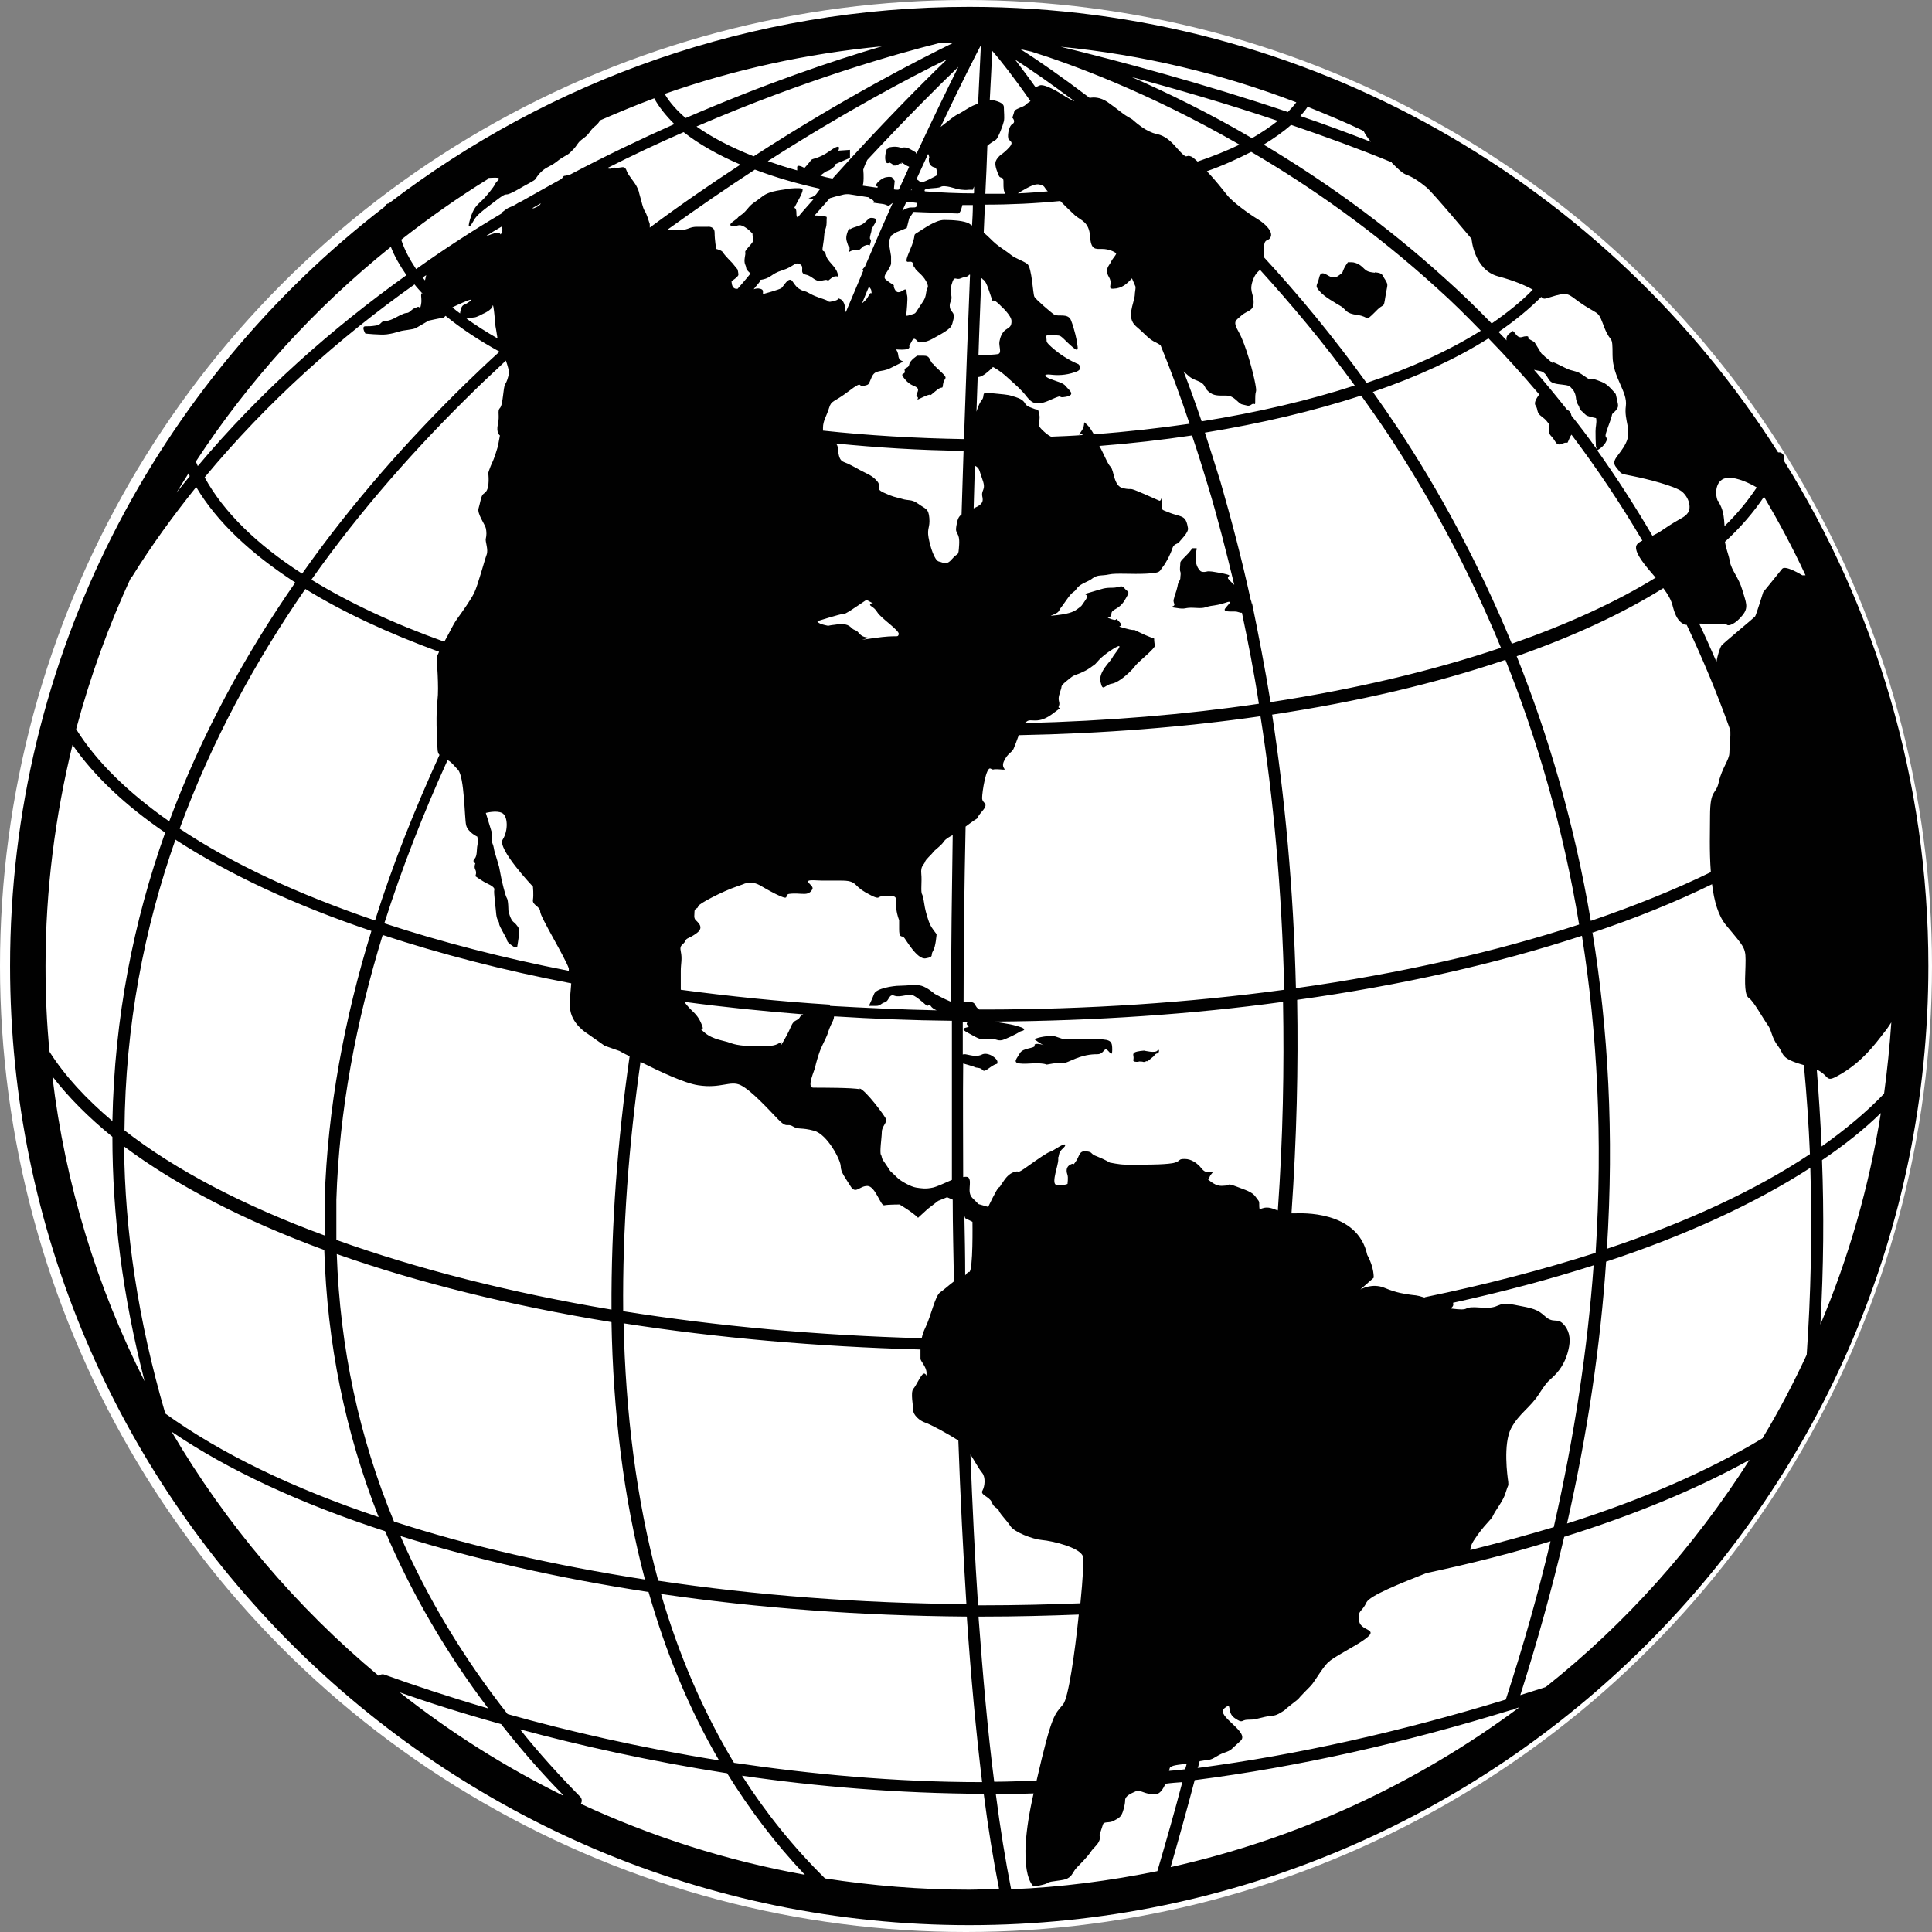
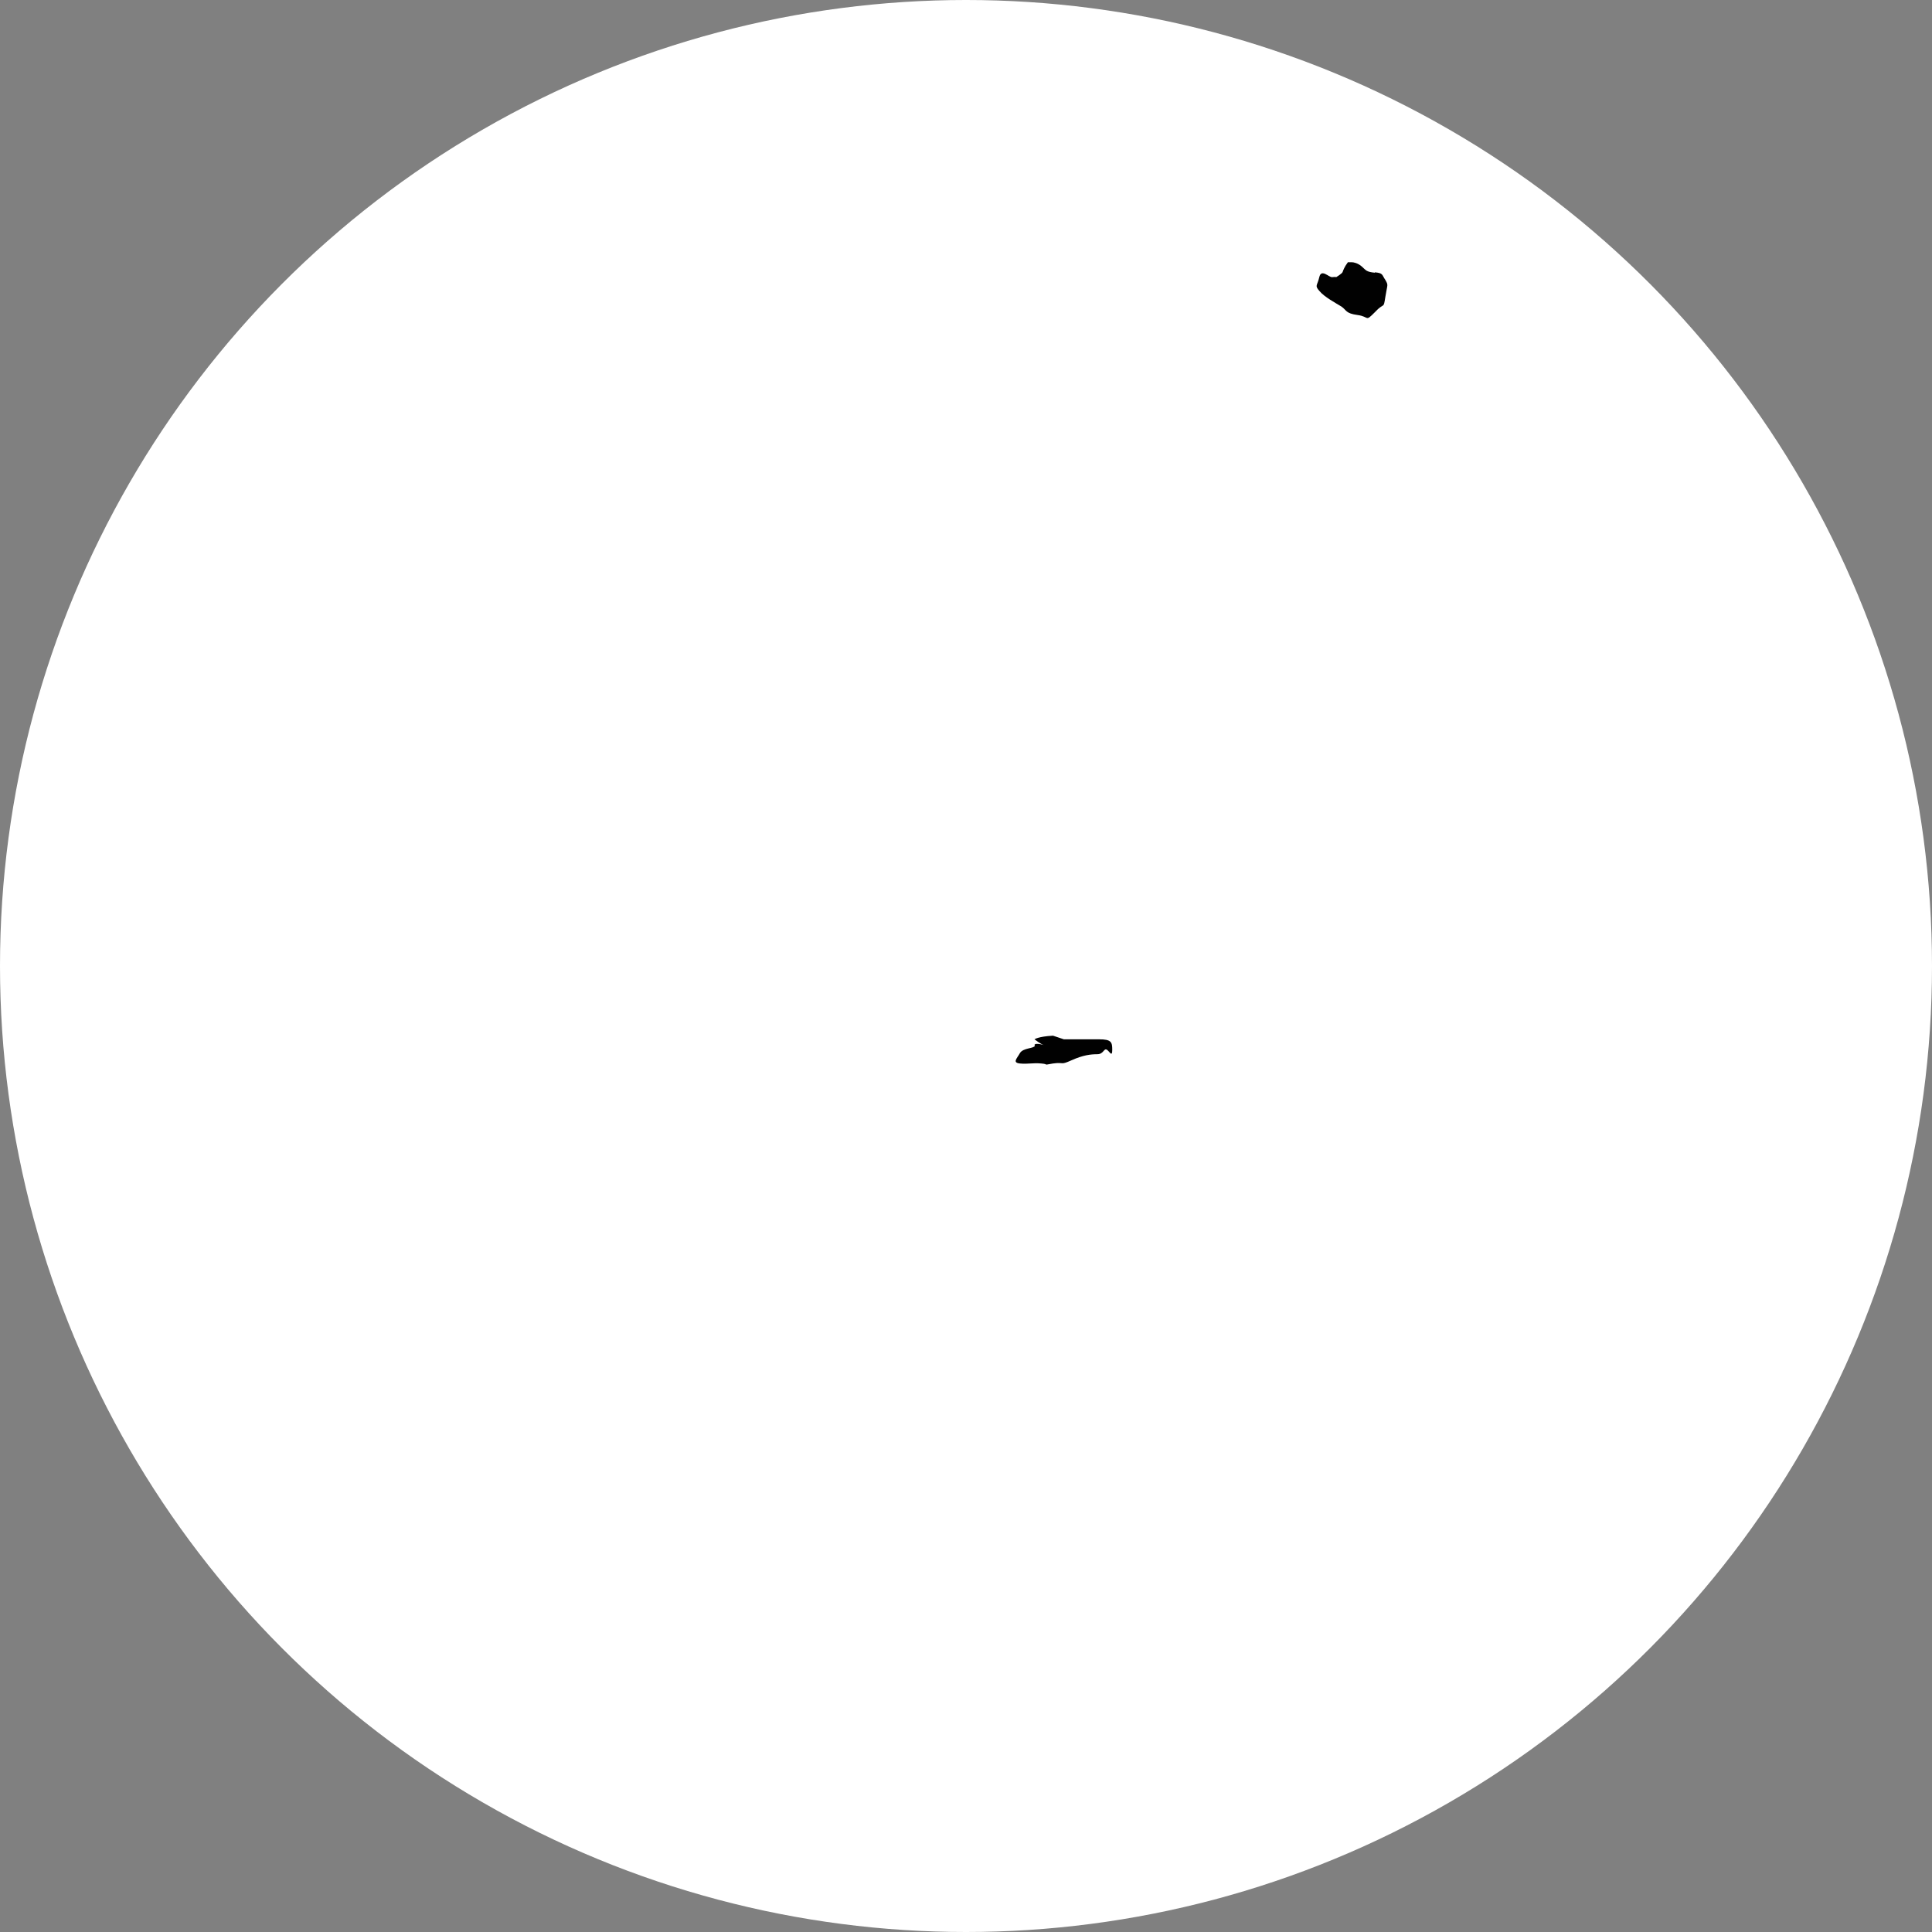
<svg xmlns="http://www.w3.org/2000/svg" id="katman_1" data-name="katman 1" viewBox="0 0 47.96 47.96">
  <rect x="0" y="0" width="47.96" height="47.96" fill="#808080" stroke="none" />
  <defs>
    <style>
      .cls-1 {
        fill: #fff;
      }

      .cls-2 {
        fill: #010101;
      }
    </style>
  </defs>
  <circle class="cls-1" cx="23.98" cy="23.98" r="23.98" />
  <g>
-     <path class="cls-2" d="M38.37,41.88c-.21.07-.42.13-.63.2.43-1.35.79-2.66,1.09-3.93,1.73-.54,3.28-1.18,4.6-1.91-1.37,2.15-3.07,4.06-5.06,5.64ZM20.48,46.63c-.79-.78-1.48-1.64-2.06-2.55,1.85.27,3.87.44,6,.45.11.86.24,1.65.38,2.36-.25,0-.49.02-.74.02-1.22,0-2.41-.1-3.58-.28ZM4.26,35.54c1.41.96,3.21,1.79,5.3,2.47.65,1.53,1.5,3,2.56,4.4-1.02-.3-1.89-.59-2.58-.84-.05-.02-.1,0-.14.03-2.04-1.7-3.79-3.76-5.14-6.06ZM1.8,18.49c.54.78,1.32,1.51,2.3,2.18-.78,2.19-1.26,4.58-1.31,7.16-.65-.55-1.18-1.12-1.56-1.72-.07-.7-.1-1.41-.1-2.13,0-1.89.24-3.73.67-5.49ZM9.7,6.12c.09.24.23.48.39.71-1.84,1.32-3.62,2.88-5.18,4.74-.02-.04-.03-.08-.05-.11,1.32-2.02,2.96-3.82,4.84-5.33ZM45.22,28.46c-.03-.65-.07-1.29-.12-1.91.36.18.18.36.62.1.51-.31.8-.69,1.06-1.03.07-.08.12-.17.17-.24-.04.59-.1,1.18-.18,1.77-.44.46-.96.89-1.55,1.31ZM45.23,28.8c.55-.37,1.04-.76,1.46-1.17-.29,1.83-.8,3.59-1.5,5.25.08-1.42.09-2.78.04-4.08ZM36.5,38.49s-.01-.1.08-.24c.27-.42.44-.51.49-.64.06-.13.26-.37.31-.57.06-.2.07-.13.06-.26-.02-.13-.13-.93.07-1.32.2-.38.48-.51.71-.88.24-.37.24-.29.42-.49.18-.2.27-.44.31-.66.04-.22,0-.42-.15-.57-.15-.15-.24,0-.44-.18-.2-.18-.29-.2-.77-.29-.48-.09-.31.11-.82.07-.51-.04-.24.07-.59.04-.32-.03-.06,0-.11-.16,1.23-.27,2.4-.58,3.49-.93-.15,2.05-.47,4.21-.99,6.5-.67.2-1.36.39-2.08.57ZM29.74,43.88c.01-.06.03-.11.04-.16.08-.01.16-.03.21-.03.15-.02.2-.11.4-.18.2-.07.15-.07.4-.29.26-.22-.62-.62-.4-.81.22-.18.04.09.26.24.22.15.15.04.33.04s.2-.02.42-.07c.22-.05.22,0,.4-.11.18-.11,0,0,.26-.2.26-.2.11-.09.33-.31.22-.22.17-.17.38-.48.22-.31.16-.26.9-.69.73-.44.11-.29.07-.59-.04-.29.06-.2.18-.46.08-.17.83-.47,1.49-.73,1.08-.23,2.11-.49,3.08-.79-.3,1.27-.67,2.58-1.11,3.93-2.59.79-5.15,1.37-7.66,1.7ZM29.66,44.19c2.57-.33,5.19-.92,7.85-1.74,0,0,0,0,0,0,.03,0,.06-.01.09-.03.04-.01.08-.03.12-.04-2.54,1.89-5.48,3.26-8.66,3.97.21-.73.41-1.45.6-2.17ZM25.66,44.51s0,0,0,0c-.46,2.01,0,2.32,0,2.32,0,0,.29-.04.35-.09.06-.05.4-.05.49-.11.09-.05.09-.07.15-.16.05-.09.13-.16.13-.16,0,0,.22-.22.29-.33.07-.11.18-.18.22-.29.04-.11,0-.13,0-.13,0,0,.07-.2.09-.27.02-.07.13-.04.22-.07.09-.04.2-.09.24-.17.04-.07.09-.25.09-.36s.15-.17.26-.22c.11-.06.24.09.49.07.11,0,.19-.12.25-.26.14-.02.28-.03.42-.04-.19.73-.4,1.46-.62,2.21-1.18.24-2.39.4-3.63.45-.14-.71-.27-1.5-.38-2.36.31,0,.63-.01.94-.02ZM16.42,39.57c2.4.35,4.95.54,7.58.56.1,1.48.23,2.87.38,4.11-2.19,0-4.26-.2-6.16-.48-.78-1.3-1.38-2.71-1.81-4.19ZM8.36,31.13c2.01.71,4.31,1.28,6.82,1.69.04,2.19.29,4.35.83,6.39-2.25-.35-4.36-.83-6.23-1.44-.87-2.1-1.34-4.32-1.42-6.64ZM7.58,14.62c.94.58,2.06,1.1,3.32,1.56-.08.16-.06.17-.06.17,0,0,.06.73.02,1.03-.04.29-.02.97,0,1.19,0,.09.02.14.05.17-.61,1.34-1.16,2.71-1.6,4.11-1.91-.65-3.55-1.41-4.85-2.28.8-2.19,1.89-4.17,3.12-5.95ZM10.46,7.28c-.02.1.02.14-.01.29-.04.18,0,0-.11.06-.03.01-.04.02-.05.02,0,0,0,0,0,0,0,0,0,0-.02.01-.07.04-.11.11-.18.11s-.26.11-.26.11c0,0-.16.09-.27.09s-.09.09-.22.11c-.13.02-.16.02-.27.02s0,.18,0,.18c0,0,.38.04.53.02.15-.02.2-.04.31-.07.11-.04.33-.04.42-.09.09-.05.31-.18.31-.18,0,0,.27-.06.35-.07.03,0,.05-.03.07-.05.38.31.83.61,1.34.89-.29.26-.57.53-.85.8-1.38,1.35-2.79,2.92-4.05,4.71-1.12-.72-1.95-1.53-2.42-2.39,1.56-1.88,3.35-3.47,5.21-4.79.06.08.13.15.2.23ZM10.58,6.83s-.02.09-.03.13c-.02-.02-.04-.05-.06-.07.03-.02.06-.04.09-.06ZM21.89,1.15c-1.23.36-2.93.94-4.87,1.78-.22-.19-.4-.39-.52-.6,1.71-.6,3.52-1,5.39-1.18ZM31.97,2.78c-2.11-.71-4.21-1.27-5.64-1.62,2.04.2,4,.67,5.85,1.38-.06.08-.13.16-.21.24ZM34.03,3.52c-.57-.22-1.16-.44-1.75-.64.07-.08.13-.15.18-.23.47.19.93.38,1.39.6.04.09.11.18.18.27ZM44.74,14.28s-.42-.26-.5-.16c-.07.09-.47.58-.47.58,0,0-.17.55-.2.6-.04.05-.81.68-.84.73-.03.05-.09.21-.12.4-.14-.32-.28-.64-.43-.95.02,0,.04,0,.07,0,.24.02.57-.02.62.03.05.04.22-.03.38-.23.17-.2.09-.33,0-.64-.09-.31-.27-.48-.31-.71-.03-.18-.08-.25-.12-.48.39-.36.71-.73.97-1.12.37.63.72,1.28,1.03,1.95h-.09ZM39.54,23.15c1.07-.36,2.06-.76,2.96-1.2.05.41.15.78.35,1.02.49.59.49.55.48,1.01-.02.46-.02.73.09.8.11.07.35.51.46.66.11.15.09.31.26.53.16.21.04.3.64.47.07.75.12,1.48.15,2.21-1.35.9-3.06,1.69-5.04,2.35.18-2.85.03-5.47-.36-7.86ZM35.36,32.21c-.22-.07-.23-.05-.35-.07-.13-.02-.33-.04-.64-.17-.31-.13-.6.04-.6.04l.33-.29s.02-.24-.16-.57c-.24-1.12-1.67-1.03-1.78-1.03-.03,0-.07,0-.1,0,.13-1.87.17-3.64.14-5.3,2.58-.36,4.97-.9,7.07-1.59.38,2.39.52,5.02.34,7.87-1.31.42-2.73.79-4.23,1.1ZM29.06,43.87c.04-.06.33-.07.4-.09,0,0,0,0,0,0-.01.05-.03.1-.04.14-.13.02-.27.03-.4.04.01-.05.02-.08.03-.09ZM24.41,40.13c.8,0,1.59-.02,2.37-.05-.1.97-.26,2.08-.39,2.23-.21.26-.27.2-.66,1.9-.35,0-.7.02-1.05.02-.16-1.24-.28-2.62-.39-4.1.04,0,.08,0,.12,0ZM24.08,36.09c.11.17.23.39.3.47.09.11.07.33.01.44-.07.11.17.15.23.29.05.15.15.13.18.22.04.09.18.22.28.37.09.15.55.33.79.35.24.02.93.18,1.01.4.03.08,0,.57-.06,1.17-.79.03-1.59.05-2.4.05-.05,0-.09,0-.14,0-.08-1.19-.14-2.45-.19-3.75ZM22.85,33.52c0,.1,0,.19,0,.21,0,.06.15.2.15.35s0,0-.07.02-.18.29-.26.38c-.07.09,0,.42,0,.53s.15.26.31.31c.12.04.55.27.81.44.05,1.41.12,2.78.2,4.06-2.66-.02-5.24-.22-7.65-.58-.55-2.03-.81-4.19-.86-6.39,2.31.36,4.79.58,7.37.65ZM15.9,26.36c.46.23,1.09.53,1.43.58.57.09.8-.13,1.06,0,.26.13.68.59.92.84s.22.09.37.18c.15.09.2.02.53.11.33.09.66.73.66.88s.11.28.24.49c.13.22.22,0,.42,0s.33.5.42.48c.09-.02.38-.02.38-.02,0,0,.31.18.46.33l.24-.22.26-.2.22-.09s.07.03.14.06c0,.68.02,1.36.03,2.03-.12.09-.25.21-.34.27-.13.09-.22.57-.37.88-.04.08-.07.17-.09.26-2.59-.07-5.08-.3-7.41-.67-.02-2.06.14-4.15.43-6.19ZM14.18,24.41c-.01.17-.04.36-.03.6.02.4.42.64.42.64l.44.31.37.13s.1.06.25.13c-.3,2.08-.46,4.2-.45,6.29-2.51-.42-4.82-1.01-6.83-1.73,0-.33,0-.66,0-1,.07-2.22.49-4.42,1.15-6.57,1.43.47,3,.88,4.68,1.2ZM11.15,18.89c.07.05.09.08.22.22.16.18.16,1.19.2,1.37.04.18.28.29.28.29,0,0,.02.13,0,.22-.02.09,0,.26-.07.33-.07.07.02.11.02.11,0,0-.04.09,0,.16.04.07,0,.16,0,.16,0,0,.18.13.29.18.11.05.2.11.18.16-.02.05.04.48.05.62.02.15.07.15.07.22s.2.37.2.42.16.15.16.15h.09s.04-.24.04-.29v-.16s-.04-.09-.13-.16c-.09-.07-.13-.29-.13-.29,0,0,0-.26-.04-.31-.04-.06-.13-.46-.13-.46l-.06-.31s-.09-.31-.11-.37c-.02-.06-.02-.13-.05-.2-.04-.07-.02-.28-.02-.28l-.15-.49s.26-.07.4,0c.15.07.16.44.02.66-.15.22.75,1.17.75,1.17,0,0,.02.2,0,.33-.02.13.18.16.18.29s.62,1.14.71,1.41c0,.02,0,.04,0,.06-1.64-.32-3.18-.72-4.58-1.18.44-1.38.97-2.73,1.57-4.05ZM12.56,8.96c.04.11.09.27.07.34-.02.07-.04.16-.09.24-.05.07-.05.51-.13.59-.07.07,0,.18-.05.4-.05.22.05.28.05.28l-.05.27s-.09.31-.15.42c-.05.11-.09.24-.09.24,0,0,.05.37-.07.48-.13.11,0,0-.06.05-.05.05-.07.22-.11.35-.04.13.16.4.18.49.02.09.02.18,0,.26-.02.07.07.27.02.4s-.22.77-.31.95c-.09.18-.29.46-.42.64-.12.17-.15.27-.32.57-1.26-.45-2.37-.97-3.3-1.54,1.25-1.77,2.64-3.32,4.01-4.66.27-.27.55-.52.82-.78ZM11.77,7.88c.06,0,.22-.09.22-.09,0,0,.22-.09.24-.2.02-.11.07.51.07.51,0,0,.03.16.05.3-.28-.16-.53-.32-.77-.49.08-.01.16-.03.19-.03ZM11.68,7.44c.05,0-.07.09-.17.13-.06.03-.08.13-.09.21-.07-.05-.13-.1-.19-.15.12-.06.41-.19.45-.19ZM13.42,5.06c-.05.07-.09.07-.17.11-.02,0-.03,0-.04,0,.07-.04.14-.08.21-.12,0,0,0,0,0,.01ZM18.39,4.08c-.72.47-1.48.99-2.26,1.57,0-.03,0-.06,0-.09-.04-.11-.07-.24-.13-.33-.05-.09-.07-.22-.11-.35-.04-.13-.02-.13-.09-.26-.07-.13-.2-.26-.24-.37-.04-.11-.07-.11-.18-.09-.11.02-.11-.02-.2.02-.05.02-.07,0-.12,0,.65-.33,1.29-.63,1.91-.9.38.3.86.57,1.42.81ZM23.67,1.06c-.88.43-2.72,1.37-4.96,2.82-.56-.22-1.04-.47-1.42-.74,2.73-1.18,4.99-1.81,6.02-2.07.12,0,.24,0,.36,0ZM31.08,3.43c-1.09-.64-2.11-1.13-2.99-1.52,1.1.3,2.36.66,3.63,1.09-.19.15-.4.29-.64.43ZM31.58,17.74c2.13-.32,4.08-.78,5.79-1.36.78,1.95,1.43,4.14,1.83,6.57-2.08.68-4.46,1.22-7.03,1.58-.06-2.5-.28-4.76-.59-6.79ZM24.41,25.06s-.07,0-.1,0c0,0-.02-.01-.03-.02-.11-.09-.03-.18-.29-.17-.03,0-.05,0-.07,0,0-1.46.02-2.92.05-4.35.07-.05.13-.1.22-.16.15-.09,0,0,.19-.22.19-.22,0-.18,0-.33,0-.15.1-.79.21-.73.11.05,0,0,.24.02.24.02,0,0,.09-.2.09-.2.2-.22.24-.31.04-.09.07-.18.13-.34,2.1-.04,4.12-.2,6-.47.32,2.03.53,4.29.59,6.79-2.36.32-4.88.49-7.48.49ZM24.06,31.57c-.05.02-.07.05-.1.09,0-.49-.01-.98-.02-1.48.01.03.02.06.02.06l.18.09s.02,1.21-.08,1.25ZM16.32,5.87s0,0,.01,0c0,0,0,0-.01,0ZM20.36,4.69s-.04.05-.09.12c-.09.13-.33.09-.09.13,0,0,0,0,.02,0-.13.15-.27.3-.4.46-.02-.02-.03-.04-.03-.1,0-.24-.11-.04,0-.24.11-.2.2-.37.13-.38-.07-.02-.29,0-.29,0-.16.04-.49.04-.69.2-.2.16-.24.15-.37.31-.13.16-.2.16-.24.22-.04.05-.26.16-.15.2.11.04.15-.06.28,0,.13.06.24.19.24.19,0,0,0,.07.02.15.02.07-.22.26-.2.31.02.05-.05.2,0,.31.05.11-.02.08.13.22-.1.13-.21.25-.32.38-.04,0-.06,0-.09-.02-.06-.04-.06-.17-.06-.17,0,0,.17-.11.17-.16s-.02-.13-.02-.13l-.13-.16s-.2-.2-.23-.26c-.03-.06-.17-.09-.17-.09,0,0-.04-.22-.04-.4s-.18-.15-.18-.15h-.27c-.13,0-.2.05-.29.07-.09.02-.19,0-.43,0,.75-.54,1.48-1.04,2.17-1.49.5.19,1.04.35,1.64.48ZM20.65,4.43c-.1-.02-.19-.04-.29-.07.01,0,.01,0,.03-.02.2-.16.13-.05.29-.18.16-.13-.09-.02.16-.13l.26-.11v-.2l-.29.02s.11-.22-.2,0c-.31.22-.44.18-.48.24-.04.06-.16.19-.16.19,0,0-.2-.12-.18,0,0,.02,0,.04,0,.06-.26-.07-.5-.15-.73-.23,1.92-1.23,3.53-2.08,4.45-2.53-.62.6-1.64,1.62-2.85,2.97ZM24.27,2.58c-.15.03-.37.2-.48.25-.09.04-.21.14-.44.32.5-1.06.86-1.76,1-2.03-.01.27-.04.77-.07,1.46ZM26.66,2.51s-.09-.04-.22-.12c-.34-.22-.55-.3-.63-.27-.03.01-.07.03-.1.05-.19-.27-.37-.5-.51-.69.38.24.88.59,1.47,1.03ZM29.74,4.02c-.07-.06-.12-.11-.16-.13-.18-.08-.06.13-.37-.22-.3-.35-.45-.32-.59-.37-.13-.05-.24-.11-.4-.24-.16-.13-.05-.06-.22-.16-.17-.1-.21-.16-.51-.37-.18-.12-.34-.12-.44-.1-.7-.53-1.29-.94-1.72-1.21.08.02.18.04.27.06.99.31,2.91,1.01,5.17,2.31-.31.15-.66.29-1.04.42ZM33.92,9.5c-.83-1.15-1.69-2.19-2.54-3.11,0-.02,0-.04,0-.06-.03-.48.09-.3.16-.44.07-.13-.12-.33-.32-.45-.2-.12-.62-.42-.76-.6-.08-.1-.29-.37-.5-.59.4-.14.77-.31,1.1-.48,1.47.86,3.06,1.97,4.62,3.39.38.34.73.69,1.08,1.05-.78.49-1.74.93-2.85,1.3ZM31.07,14.98s0-.05-.02-.08c-.23-1.05-.49-2.03-.75-2.93-.13-.42-.26-.83-.39-1.23,1.41-.23,2.71-.54,3.88-.92.22.31.44.62.66.95.99,1.5,1.97,3.27,2.81,5.31-1.69.57-3.63,1.03-5.72,1.35-.14-.86-.3-1.68-.46-2.46ZM25.46,17.94c.11-.15.26.07.64-.2.38-.28.15-.11.18-.2.04-.09,0-.11,0-.2s.07-.24.07-.29.11-.13.22-.22c.11-.09.15-.07.31-.15.16-.07.24-.15.29-.18.06-.04.11-.17.46-.39.35-.22.02.13-.02.22-.04.09-.35.35-.29.6.06.26.09.07.29.04.2-.04.51-.35.57-.44.06-.09.51-.44.49-.51-.02-.07-.02-.17-.02-.17,0,0-.16-.05-.38-.16-.22-.11,0,0-.33-.09-.33-.09,0,0-.15-.16-.15-.16,0,0-.2-.07s0,0,0-.13.18-.09.33-.34c.15-.25.09-.18,0-.29-.09-.11-.11-.02-.31-.02s-.22.02-.53.11c-.31.09,0,0-.13.19-.13.19-.09.14-.18.21-.09.07-.18.13-.53.17-.35.04,0,0,.05-.11.06-.11,0,0,.18-.26.18-.26.17-.16.26-.29.09-.13.28-.16.4-.26.13-.09.22-.05.4-.09.18-.04.57,0,.93-.02.37-.02.31-.05.4-.16.09-.11.2-.33.24-.46.04-.13.13-.11.17-.16.04-.06.24-.24.22-.35-.02-.11-.04-.22-.13-.27-.09-.05-.18-.05-.37-.13-.18-.07-.15-.04-.15-.26s0,0-.06-.02c-.05-.02-.33-.15-.55-.24-.22-.09-.11-.02-.35-.07-.24-.05-.22-.44-.31-.53-.08-.08-.17-.33-.28-.52.79-.06,1.56-.15,2.3-.26.14.41.27.83.4,1.26.23.76.44,1.58.65,2.45-.07-.07-.08-.07-.14-.14-.08-.09.15-.08-.12-.14-.27-.05-.36-.07-.43-.05-.07.02-.12,0-.12,0,0,0-.03,0-.06-.05-.04-.04-.08-.13-.08-.2v-.22c0-.05.04-.12,0-.11-.05,0-.09,0-.09,0-.15.21-.31.3-.3.37,0,.06-.02.16,0,.21.02.05,0,.1,0,.17-.01.07-.05.06-.07.2-.03.14-.08.24-.08.27s-.04.06,0,.16c.04.1-.25.06.04.1.28.05.19-.02.48,0,.29.02.21-.03.47-.06.26-.04.33-.1.38-.09.05,0-.06.1-.11.17-.05.08.12.07.24.07.09,0,.13.04.18.03.15.72.3,1.47.42,2.26-1.83.27-3.78.43-5.8.48,0,0,0-.01,0-.02ZM22.73,3.78c-.12-.07-.19-.12-.28-.12-.11,0,.02.03-.11,0-.13-.04-.27,0-.27,0-.07.09-.04-.02-.07.09-.04.11-.04.31.04.3.07,0-.04-.06.07,0,.11.06.02.06.11.06s.08-.06.15-.05c.07.01-.08-.08.07.01.06.04.1.06.13.07-.08.17-.16.36-.25.55,0,0,0,0,0,0,0,0,0,0-.02.02-.04,0-.08,0-.11-.01,0,0,0,0,0,0l.02-.21-.07-.09s-.05-.02-.15,0c-.1.02-.25.15-.24.2,0,.05.06,0,.03.06-.12-.02-.24-.03-.36-.05,0-.02,0-.03.01-.06.02-.16,0-.34,0-.34,0,0,.03-.1.1-.24.96-1.03,1.75-1.82,2.26-2.31-.25.5-.61,1.24-1.04,2.16ZM24.17,4.8c-.41,0-.82-.02-1.21-.05-.07-.1.31-.06.39-.11.09-.06.4.05.4.05,0,0,.17.04.31.02.06,0,.08,0,.09,0,0-.02.02-.05.03-.08,0,.05,0,.1,0,.16ZM29.37,9.21c.14.12.16.17.35.24.23.09.15.16.28.27.13.11.23.1.44.1s.29.2.4.22c.11.02.15.06.23,0,.09-.06.09.09.09-.15s.05-.1,0-.37c-.05-.27-.23-.95-.4-1.26-.17-.3-.09-.29.06-.43.15-.13.3-.1.3-.33s-.13-.28,0-.59c.05-.12.11-.17.16-.21.78.86,1.58,1.81,2.35,2.87-1.14.37-2.42.67-3.8.89-.15-.44-.3-.86-.46-1.27ZM25.28,4.79c.18-.1.38-.24.52-.21.15.03.11.07.21.17-.24.02-.49.04-.74.05ZM27.16,10.79c-.06-.1-.11-.19-.19-.26-.11-.11,0,0-.13.18-.13.18,0,0,.03.07,0,0,0,.01,0,.02-.26.02-.52.03-.78.04-.08-.04-.15-.1-.23-.18-.15-.15-.02-.18-.06-.37-.04-.18-.02-.09-.15-.15-.13-.05-.16-.05-.22-.15-.06-.09-.2-.13-.31-.16-.11-.04-.24-.04-.51-.07-.28-.04-.15.05-.23.16-.05.06-.1.16-.14.3.01-.29.02-.58.03-.86.04,0,.07-.01.11-.03.12-.06.27-.22.27-.22,0,0,.18.09.38.28.2.18.33.29.46.46.13.16.24.24.6.07.37-.16.11-.02.37-.07.26-.05.07-.17,0-.26-.07-.09-.2-.11-.38-.18-.18-.07-.17-.13,0-.11.16.02.37.02.6-.06.24-.07.09-.2.09-.2,0,0-.29-.11-.58-.35-.29-.24-.18-.2-.22-.31-.04-.11.24-.05.31-.05s.16.13.35.29c.18.16.11-.04.11-.09s-.07-.37-.15-.57c-.07-.2-.33-.09-.42-.15-.09-.06-.46-.38-.49-.44-.04-.05-.06-.73-.18-.82-.13-.09-.29-.13-.4-.22-.11-.09-.26-.18-.37-.27-.1-.08-.21-.21-.31-.28.01-.24.02-.48.03-.7.64,0,1.26-.03,1.87-.09.13.13.27.27.37.36.16.13.34.16.37.51.02.35.13.32.3.32s.3.07.34.1c.04.02-.08.13-.12.22-.04.09-.17.18-.05.38.12.2-.1.32.18.28.2-.03.31-.17.39-.25.03.07.06.14.09.21,0,.07-.02.14-.02.21-.02.21-.22.55.03.77.26.22.31.32.51.41.04.02.07.04.1.06.25.61.49,1.26.72,1.95-.76.11-1.55.2-2.37.26ZM20.92,15.25c.07,0,.29-.16.59-.36l.11.06c.11.06,0,0-.02.05-.02.05.09.05.18.2.09.15.57.46.53.55-.04.09,0,0-.62.09-.62.09,0,0-.18-.02-.18-.02-.18-.15-.29-.18-.11-.04-.09-.13-.31-.15-.22-.02,0,0-.2.02-.2.02-.09.04-.26,0-.16-.04-.16-.09-.16-.09,0,0,.57-.18.64-.18ZM23.92,11.18c-.02.52-.03,1.05-.05,1.59-.08.06-.1.12-.13.29-.04.22.09.13.07.46-.02.33-.02.17-.17.35-.15.18-.22.09-.33.07-.11-.02-.22-.37-.26-.6s.04-.24.02-.48c-.02-.24-.09-.22-.27-.35-.18-.13-.24-.07-.42-.13-.18-.05-.2-.04-.44-.15-.24-.11-.04-.15-.17-.29-.13-.15-.26-.18-.42-.27-.16-.09-.29-.16-.4-.2-.11-.04-.13-.15-.15-.33,0-.06-.02-.1-.05-.13,1.02.1,2.07.17,3.16.18ZM21.57,7.12s.06.05.06.1c.02.13,0,0-.05.09-.05.09-.07.13-.18.22.06-.14.11-.28.17-.41ZM22.77,5.03c0,.13-.04.12-.14.12-.09,0-.15.03-.23.08.03-.07.07-.15.1-.22.09,0,.18.02.28.03ZM20.43,10.68s0-.03,0-.06c0-.18.09-.29.15-.49.06-.2.11-.13.49-.42.38-.29.22-.09.37-.13.15-.04.11-.02.2-.22.09-.2.24-.11.46-.22l.22-.11c.22-.11,0,0-.02-.2-.02-.2-.15-.15.09-.15s.18-.09.18-.09l.07-.13c.07-.13.13.04.18.04s.17,0,.33-.09c.16-.09.28-.15.37-.22.09-.07.11-.09.15-.27.04-.18-.07-.16-.09-.29-.02-.13.05-.15.04-.26s-.02-.17-.02-.17c0,0,0-.09.05-.22.05-.13.09-.02.2-.07.11-.05.16-.02.21-.09,0,0,.01,0,.02,0-.05,1.22-.1,2.6-.15,4.08-1.21-.02-2.38-.09-3.5-.21ZM24.39,6.93c.08.04.12.16.19.37.07.2.04.16.09.16s.17.13.17.13c0,0,.27.24.27.38s-.05.15-.15.22c-.09.07-.13.18-.15.29-.02.11.07.29-.04.31q-.11.02-.39.02s-.07,0-.09,0c.02-.67.05-1.3.07-1.9,0,0,.01,0,.02,0ZM24.15,5.09c0,.17-.01.34-.02.51-.02-.02-.05-.03-.07-.05-.12-.07-.4-.09-.62-.09s-.51.22-.66.31c-.15.09,0,0-.2.46-.2.46.05.15.09.33.04.18,0,0,.04.09.04.09.18.15.28.33.09.18.02.13,0,.29-.02.16-.07.2-.18.37-.11.17-.07.13-.22.18-.15.05-.09-.02-.09-.02,0,0,.04-.4.02-.46s0-.18-.07-.15c-.07.04-.16.11-.22.02-.06-.09-.04-.13-.04-.13,0,0-.18-.11-.22-.16-.04-.06.04-.16.04-.16,0,0,.11-.16.11-.22v-.18l-.04-.24v-.17s.03-.06.04-.1l.12-.08.27-.11.06-.24.11-.16s.46.02.53.02.49.02.57.02c.07,0,.1-.18.11-.21.09,0,.18,0,.27,0ZM22.62,4.71s.02,0,.02.01c0,0-.02,0-.03,0,0,0,0,0,0,0ZM24.39,12.36c.03.14-.09.2-.22.26.01-.36.02-.71.03-1.06.12.06.1.1.19.35.1.27-.05.24,0,.44ZM24.72,3.47c.06-.04.18-.37.2-.46.02-.09,0-.24,0-.35s-.17-.15-.29-.18c-.02,0-.04,0-.06,0,.03-.54.05-.96.06-1.22.21.24.54.66.95,1.25-.05.03-.1.07-.13.1-.04.04-.26.1-.27.15-.01.05-.05.16-.05.16,0,0,.1.1,0,.16-.1.06-.13.33-.09.38.05.05.09.07.06.13-.02.06-.17.19-.21.22-.04.02-.17.13-.18.23-.01.1.05.24.09.33.04.08.12-.02.11.18,0,.1,0,.2.05.26-.17,0-.33,0-.5,0,.02-.43.04-.82.05-1.19.05-.05.16-.12.21-.15ZM23.06,3.93c-.02.17.09.22.15.23s.05.19.05.19c0,0-.38.22-.42.17-.01-.02-.05-.05-.09-.07.1-.22.2-.43.29-.63.02.04.03.08.03.11ZM18.86,6.95c.3-.04.26-.15.56-.24.29-.09.31-.22.44-.15.13.07-.04.22.15.26.18.04.22.2.42.14.2-.05.04.08.2-.05.16-.13.22.05.16-.13-.05-.18-.26-.29-.29-.46-.04-.16-.11,0-.07-.23.04-.23.02-.26.05-.37.04-.11.04-.15.04-.26s.05-.07-.24-.11c-.02,0-.04,0-.06,0,.13-.15.26-.29.38-.43.27-.08.03-.01.3-.08.07-.02.11-.02.13-.02.01,0,.02,0,.03,0,0,0,0,0,.01,0,.17.03.34.05.51.08,0,.04.04.02.1.08.06.06-.08.04.06.06.15.02-.02,0,.15.02.17.02.13.09.24,0,.01-.01.02-.02.03-.02-.22.49-.45,1.02-.69,1.58-.08.09-.07.08-.04.1-.14.33-.28.67-.43,1.02-.06,0-.02-.07-.02-.07,0,0,0-.18-.11-.24-.11-.05,0,0-.16.04-.17.04-.11.02-.2-.02-.09-.04-.24-.07-.4-.16-.16-.09-.11-.04-.22-.09-.11-.06-.13-.09-.22-.22-.09-.13-.22.13-.27.17-.05.04-.46.15-.46.15v-.07c0-.07-.13-.07-.13-.07,0,0-.04,0-.1.02.05-.07.11-.13.16-.2ZM20.62,24.94h0c-1.28-.08-2.52-.21-3.72-.37v-.47c0-.18.04-.29,0-.48-.04-.18.07-.16.11-.26.04-.09.09-.05.29-.2.2-.15,0-.28-.04-.33-.04-.06-.02-.11-.02-.2s.09-.07.09-.13.62-.38.95-.49c.33-.11.13-.07.33-.09.2-.02.24.07.64.27.4.2.2.02.34,0,.15-.02.26,0,.38,0s.18-.07.2-.13c.02-.06-.11-.13-.11-.18s.24-.02.35-.02h.46c.2,0,.29.02.38.11.09.09.16.15.38.26.22.11.15.02.27.02h.26c.13,0,.07.15.09.31.02.17.07.28.07.28v.22c0,.22.05.17.11.2.05.04.33.57.55.53.22-.04.11-.07.18-.18.07-.11.09-.42.09-.42,0,0-.13-.16-.16-.24-.04-.07-.11-.31-.13-.42-.02-.11-.04-.27-.07-.33-.04-.06,0-.31-.02-.51-.02-.2.07-.22.09-.29.02-.07.16-.18.2-.24.04-.06.2-.16.27-.27.05-.07.13-.11.22-.16-.02,1.36-.04,2.75-.04,4.14-.17-.07-.41-.2-.41-.2,0,0-.18-.16-.33-.2-.15-.04-.35,0-.53,0s-.59.07-.64.2c-.05.13-.13.3-.13.3h.18c.11,0,.11-.06.22-.09.11-.04.09-.22.24-.16.15.05.35-.07.48,0,.13.07.33.26.33.26,0,0,.04-.09.09,0,.02.03.07.07.14.1-.9-.02-1.78-.06-2.65-.11ZM38.21,9.79c-.07.1-.14.21-.09.28.07.1.01.17.15.27.13.1.11.1.17.17.06.07-.05.2.07.32.12.12.11.26.28.18.17-.07.08.07.18-.15.01-.03.03-.05.04-.07.65.86,1.23,1.73,1.76,2.63-.12.06-.18.11-.15.23.04.19.3.48.48.69-.99.61-2.2,1.16-3.57,1.64-.85-2.06-1.84-3.86-2.85-5.38-.2-.3-.4-.59-.6-.87,1.11-.38,2.08-.83,2.87-1.33.44.45.85.91,1.25,1.38ZM39.64,11.12s0,0-.01.02c-.2-.28-.41-.56-.62-.82-.02-.08-.03-.11-.11-.15-.27-.34-.54-.67-.82-.99.16.04.17.02.24.07.09.06.11.19.2.24.09.05.23.05.35.07.12.02.12.06.17.11.05.05.08.16.08.2,0,.04.03.15.06.19.04.04,0,.08.1.16.1.09.07.09.21.13l.13.03s.02.04,0,.18c-.03.15,0,.55,0,.55ZM19.36,25.88c-.09.07-.2.09-.44.09s-.38,0-.53-.02c-.15-.02-.2-.04-.29-.07-.09-.04-.4-.07-.6-.24-.2-.17,0,0-.07-.18-.07-.18-.13-.26-.28-.4-.07-.07-.12-.13-.16-.19.96.13,1.94.23,2.95.31-.12.06-.05.08-.16.14-.15.07-.11.15-.31.49-.2.35,0,0-.09.07ZM21.34,27.04c-.15-.04-.97-.04-1.15-.04s.04-.44.05-.53c.02-.09.07-.26.11-.37.04-.11.09-.2.15-.33.06-.13.04-.11.09-.24.05-.13.09-.17.11-.26,0-.02,0-.03.01-.04.96.06,1.93.1,2.92.11,0,1.32,0,2.64,0,3.95-.18.08-.38.17-.47.19-.18.04-.29.02-.42,0-.13-.02-.38-.16-.46-.24-.07-.07-.18-.17-.18-.17,0,0-.11-.17-.16-.24-.06-.07-.04-.11-.07-.16-.04-.06.02-.44.02-.57s.13-.24.11-.31c-.02-.07-.51-.73-.66-.77ZM31.76,30.06s-.07-.02-.12-.04c-.31-.13-.38.09-.38-.07s0-.11-.09-.24c-.09-.13-.26-.17-.49-.26-.24-.09-.15-.02-.24-.02s-.2.05-.4-.11,0,0-.02-.05c-.02-.06.09-.17.09-.17h-.11c-.11,0-.15-.07-.22-.15-.07-.07-.2-.18-.37-.18s-.09.04-.24.09c-.15.05-.68.05-.68.05h-.57c-.13,0-.37-.05-.37-.05,0,0-.11-.07-.31-.15-.2-.07-.09-.11-.28-.13-.18-.02-.16.13-.26.26-.09.13,0,0-.13.07-.13.07-.09.2-.07.26.02.06,0,.22,0,.22,0,0-.18.07-.29.02-.11-.06.06-.48.06-.62s0,0,.02-.13c.02-.13.17-.18.15-.24-.02-.06-.29.15-.37.17-.07.02-.29.17-.57.37-.28.2-.17.09-.31.13q-.15.04-.27.22c-.13.18-.07.13-.13.17-.05.04-.26.48-.26.48l-.24-.07-.15-.15c-.15-.15,0-.4-.1-.51-.02-.02-.07-.02-.13-.01,0-.94-.01-1.88,0-2.82.03.01.07.02.14.04.24.07.1.05.24.07.15.02.07.15.27,0,.2-.15.2-.06.2-.15s-.24-.26-.39-.18c-.19.09-.41-.05-.47,0,0-.27,0-.54,0-.81.04,0,.08,0,.12,0-.02.03-.04.05.01.09.1.07-.3.02,0,.18.31.17.29.17.51.15.22-.02.22.09.42,0,.2-.08.38-.19.38-.19,0,0,.24-.04-.09-.13-.24-.07-.4-.07-.54-.11,2.48-.02,4.88-.18,7.14-.49.03,1.63,0,3.37-.13,5.19ZM42.95,18.09c.02.21-.02.45-.02.6,0,.17-.18.37-.26.71-.07.35-.22.16-.22.86,0,.35-.02.87.02,1.39-.9.44-1.9.84-2.98,1.21-.41-2.43-1.06-4.62-1.84-6.57,1.4-.49,2.63-1.06,3.64-1.69.11.15.2.29.24.47.06.22.13.35.26.42.03.02.05.02.08.02.4.85.76,1.71,1.07,2.58ZM42.64,12.43c-.07-.16-.07-.55.26-.57.23-.01.54.14.71.24-.22.33-.48.65-.8.96-.02-.42-.09-.48-.16-.63ZM38.65,7.33c.33-.09.31.02.69.26.38.24.33.13.49.55.17.42.2.13.2.68s.38.9.33,1.26c-.05.37.16.6,0,.92-.15.31-.39.42-.24.6.15.18.07.15.42.22.35.07,1.02.24,1.21.38.18.15.24.4.15.53-.09.13-.17.11-.62.42-.1.07-.18.11-.26.15-.44-.75-.9-1.46-1.37-2.12.1-.06.19-.14.23-.24.04-.11-.07-.04,0-.23.07-.2.01-.04.07-.2s.07-.23.07-.23c0,0,.1-.09.12-.13.03-.05.04-.07,0-.23-.04-.16,0-.11-.11-.23-.11-.12-.17-.17-.27-.21-.1-.04-.15-.06-.21-.07-.06-.01-.06.04-.17-.04-.11-.07-.14-.11-.27-.15-.13-.04-.12-.02-.28-.1s-.22-.11-.28-.13c-.06-.02.11.12-.06-.02-.17-.15-.12-.09-.17-.15-.05-.06-.01.04-.12-.15l-.11-.18-.16-.09s.05-.07-.07-.05c-.05,0-.11.05-.18,0-.07-.05-.11-.17-.15-.12-.03.04-.16.08-.13.22-.07-.07-.13-.14-.2-.21.41-.28.76-.57,1.06-.87.08.08.09.04.38-.04ZM34.55,4.04c.14.14.27.27.37.3.18.07.33.18.49.31.16.13,1.12,1.28,1.12,1.28,0,0,.06.77.66.93.41.11.68.23.86.33-.28.29-.63.57-1.02.84-.38-.39-.76-.76-1.14-1.1-1.53-1.39-3.08-2.48-4.52-3.34.26-.16.49-.32.68-.49.85.29,1.7.6,2.5.93ZM12.46,5.61c.01.06.02.11,0,.15-.06.13,0,0-.13.02-.11.02-.14.04-.28.09.14-.09.27-.17.41-.25ZM12.11,4.42s.09-.01.18-.01c.2,0,.03.08,0,.16-.03.07-.22.31-.34.42-.12.11-.2.18-.28.45-.08.27,0,.2.08.05.08-.16.26-.28.56-.51.3-.23.2-.11.36-.18.16-.07.27-.15.48-.26.2-.11.1-.07.25-.24.15-.16.24-.15.41-.28.17-.14.27-.16.34-.23.07-.07.11-.1.19-.22.08-.12.19-.14.29-.28.1-.15.16-.15.24-.26.01-.01.01-.02.02-.04.44-.19.89-.38,1.35-.55.12.22.29.43.5.64-.83.37-1.71.79-2.6,1.26-.03,0-.05.01-.09.02-.08.01-.04,0-.11.08-.33.18-.66.37-1,.56-.07.02-.14.09-.25.13-.11.04-.13.07-.24.15,0,0,0,.02,0,.02-.71.42-1.42.88-2.12,1.38-.16-.24-.29-.48-.37-.73.69-.54,1.41-1.05,2.16-1.51ZM4.38,12.23c.1-.16.2-.32.3-.48.01.02.02.05.03.07-.11.14-.22.27-.33.41ZM3.27,14.33c.49-.79,1.03-1.53,1.6-2.24.51.86,1.35,1.65,2.46,2.37-1.23,1.77-2.32,3.75-3.13,5.93-1.01-.71-1.8-1.47-2.31-2.29.35-1.31.81-2.58,1.37-3.78ZM4.35,20.84c1.32.86,2.97,1.63,4.87,2.27-.67,2.17-1.09,4.41-1.16,6.66,0,.3,0,.6,0,.9-2.01-.74-3.7-1.62-4.97-2.61.02-2.6.49-5.02,1.27-7.23ZM4.1,35.08c-.68-2.33-1-4.53-1.02-6.62,1.3.97,2.98,1.84,4.97,2.57.07,2.32.52,4.53,1.35,6.63-2.12-.71-3.93-1.58-5.31-2.58ZM2.79,28.22c0,1.92.25,3.95.8,6.07-1.18-2.33-1.97-4.88-2.29-7.57.4.52.9,1.02,1.49,1.5ZM12.6,42.55c-1.1-1.4-1.99-2.88-2.66-4.42,1.86.58,3.94,1.05,6.16,1.39.42,1.47.99,2.88,1.75,4.18-1.99-.32-3.76-.73-5.25-1.15ZM13.97,44.57c-1.44-.71-2.8-1.57-4.05-2.56.7.25,1.55.52,2.52.79.47.6.98,1.19,1.54,1.76ZM14.41,44.61c-.54-.55-1.04-1.1-1.5-1.68,1.48.4,3.22.79,5.14,1.09.55.89,1.19,1.74,1.93,2.52-1.95-.35-3.81-.95-5.56-1.76.03-.06.03-.12-.01-.17ZM43.76,35.7c-1.36.82-3,1.53-4.86,2.12.52-2.29.83-4.45.97-6.5,1.97-.65,3.69-1.44,5.07-2.33.05,1.62.01,3.18-.09,4.64-.33.71-.69,1.4-1.09,2.06ZM44.28,11.43s0,0,0-.01c.03-.08,0-.16-.09-.19-.02,0-.03,0-.05,0C39.93,4.59,32.5.17,24.06.17c-5.41,0-10.41,1.82-14.41,4.88-.05,0-.08.04-.1.08C3.9,9.48.25,16.31.25,23.98c0,13.13,10.68,23.81,23.81,23.81s23.81-10.68,23.81-23.81c0-4.61-1.32-8.9-3.59-12.55Z" />
    <path class="cls-2" d="M25.69,25.96c-.02.07-.29.05-.37.18-.07.13-.2.24,0,.26.2.02.31-.02.53,0,.22.02,0,.05.29,0,.29-.04.17.05.46-.08.29-.13.48-.15.64-.15s.16-.16.24-.11c.07.05.13.19.13,0s-.02-.26-.33-.26c-.31,0-.4,0-.51,0-.11,0-.36,0-.36,0l-.27-.09c-.37.02-.46.09-.46.09,0,0,.17.13.23.14.06.02-.21-.07-.23,0Z" />
-     <path class="cls-2" d="M28.27,26.35c.17,0,.08.03.17,0,.09-.04-.02.05.09-.04.11-.09.11-.09.11-.09,0,0,.04-.07.09-.07s.06-.14,0-.07c-.05.07-.33,0-.33,0-.13.01-.24.03-.26.07-.02.04,0,.04,0,.11,0,.07-.05.1.12.1Z" />
    <path class="cls-2" d="M34.13,6.77c-.21-.02-.22-.06-.32-.15-.1-.09-.21-.11-.25-.11h-.1c-.09.12-.12.21-.13.24-.01.04-.16.13-.16.13,0,0-.01-.01-.1,0-.08.01-.27-.22-.32,0-.05.22-.12.2,0,.34.12.15.42.31.55.39.13.09.1.17.4.21.3.04.18.18.43-.07.24-.26.21-.06.26-.38.05-.32.08-.28,0-.42-.09-.13-.05-.17-.26-.19Z" />
-     <path class="cls-2" d="M21.07,6.21s0,.05,0,.06c0-.01.03-.04.12-.06.18-.04.09.04.18-.04.09-.07-.05,0,.09-.07.15-.07.11.07.15-.07.04-.15-.05-.02,0-.21.06-.19-.02-.06.06-.19.07-.13.02-.02.07-.13.05-.11-.14-.09-.14-.09,0,0-.04.02-.13.11-.09.09-.27.11-.35.16-.07.05,0-.13-.07.05-.07.18-.04.23,0,.35.04.12.04,0,.04.12Z" />
-     <path class="cls-2" d="M23.15,9.03c-.09-.11-.06-.2-.22-.2h-.16s-.18.11-.2.22c-.02.11-.14.06-.11.16.02.11-.15.02,0,.2.15.18.24.15.31.22.07.07-.07.18,0,.22.07.04-.11.13.16,0,.28-.13.07.05.28-.13.2-.18.18-.02.2-.18.02-.16.13-.13,0-.26-.13-.13-.17-.15-.26-.26Z" />
  </g>
</svg>